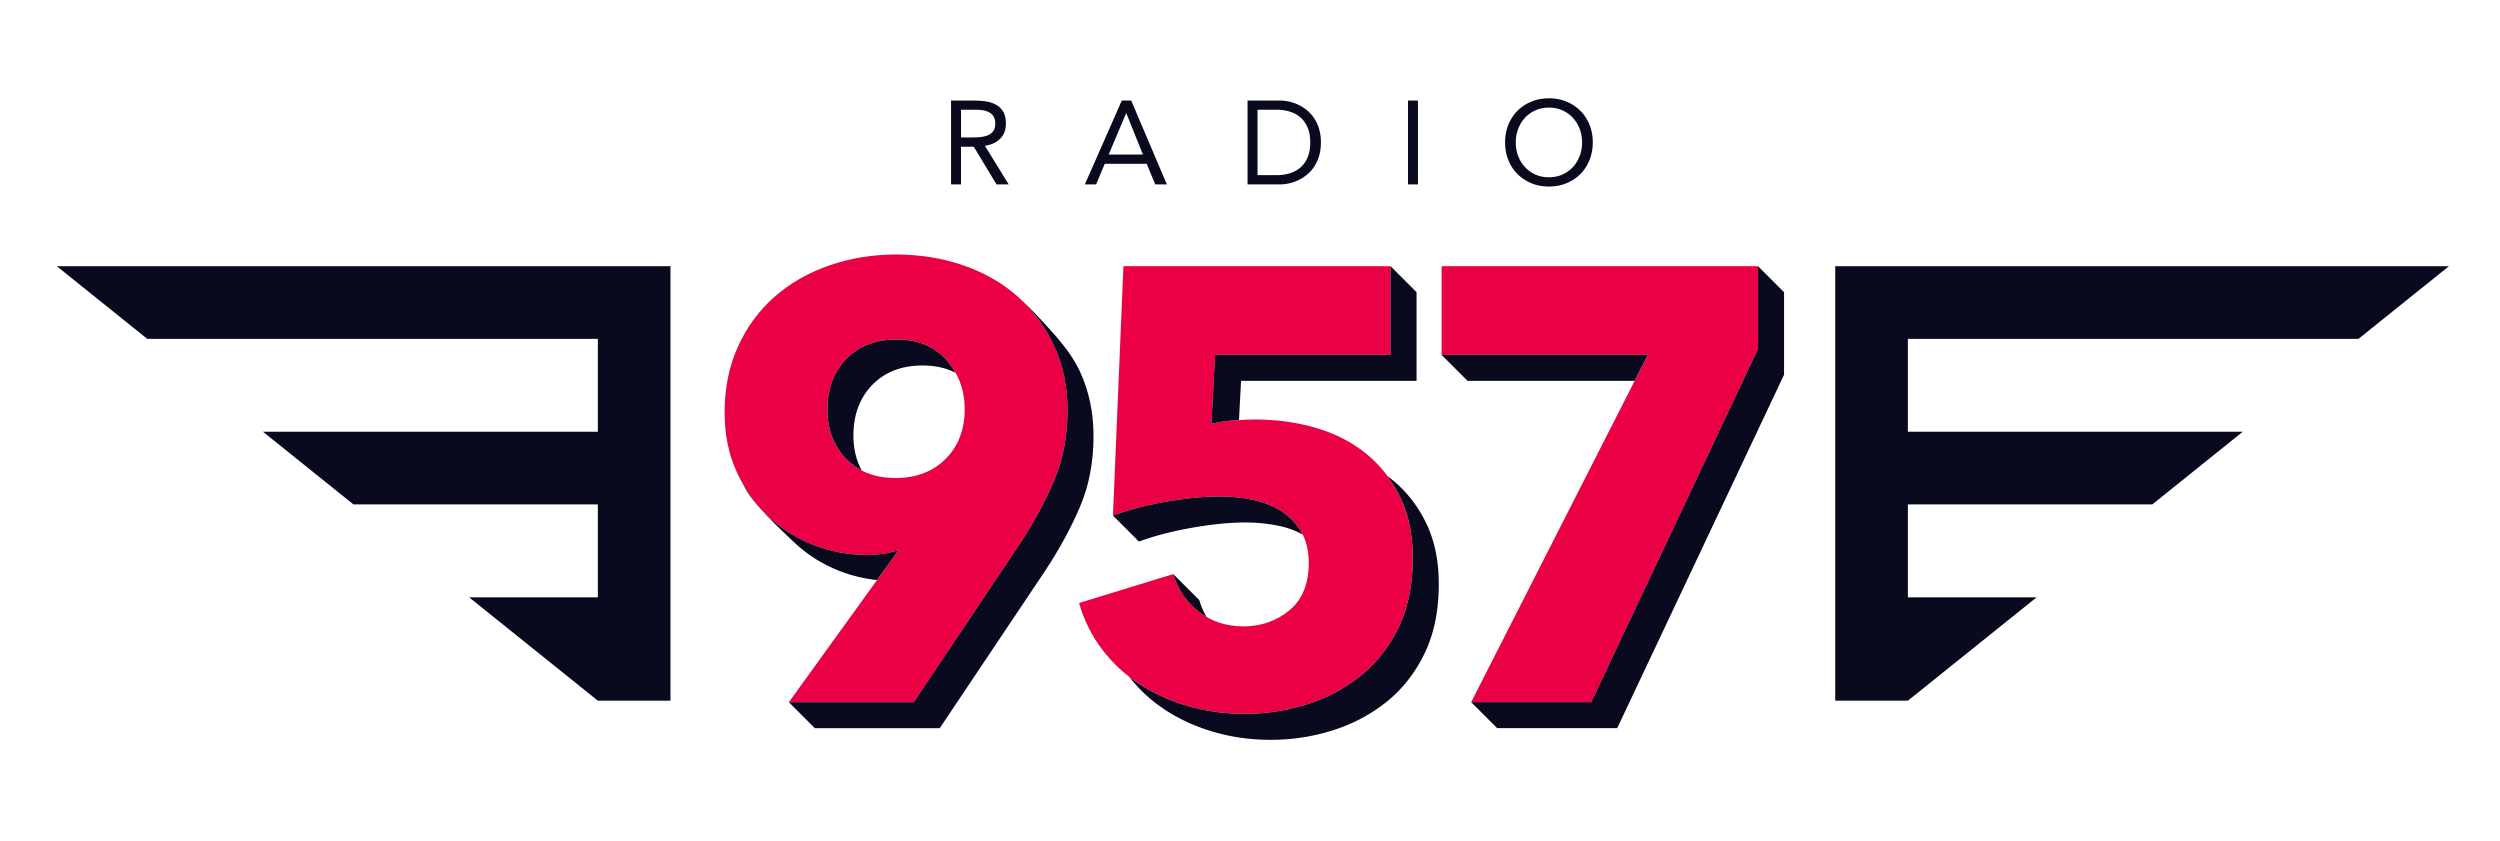
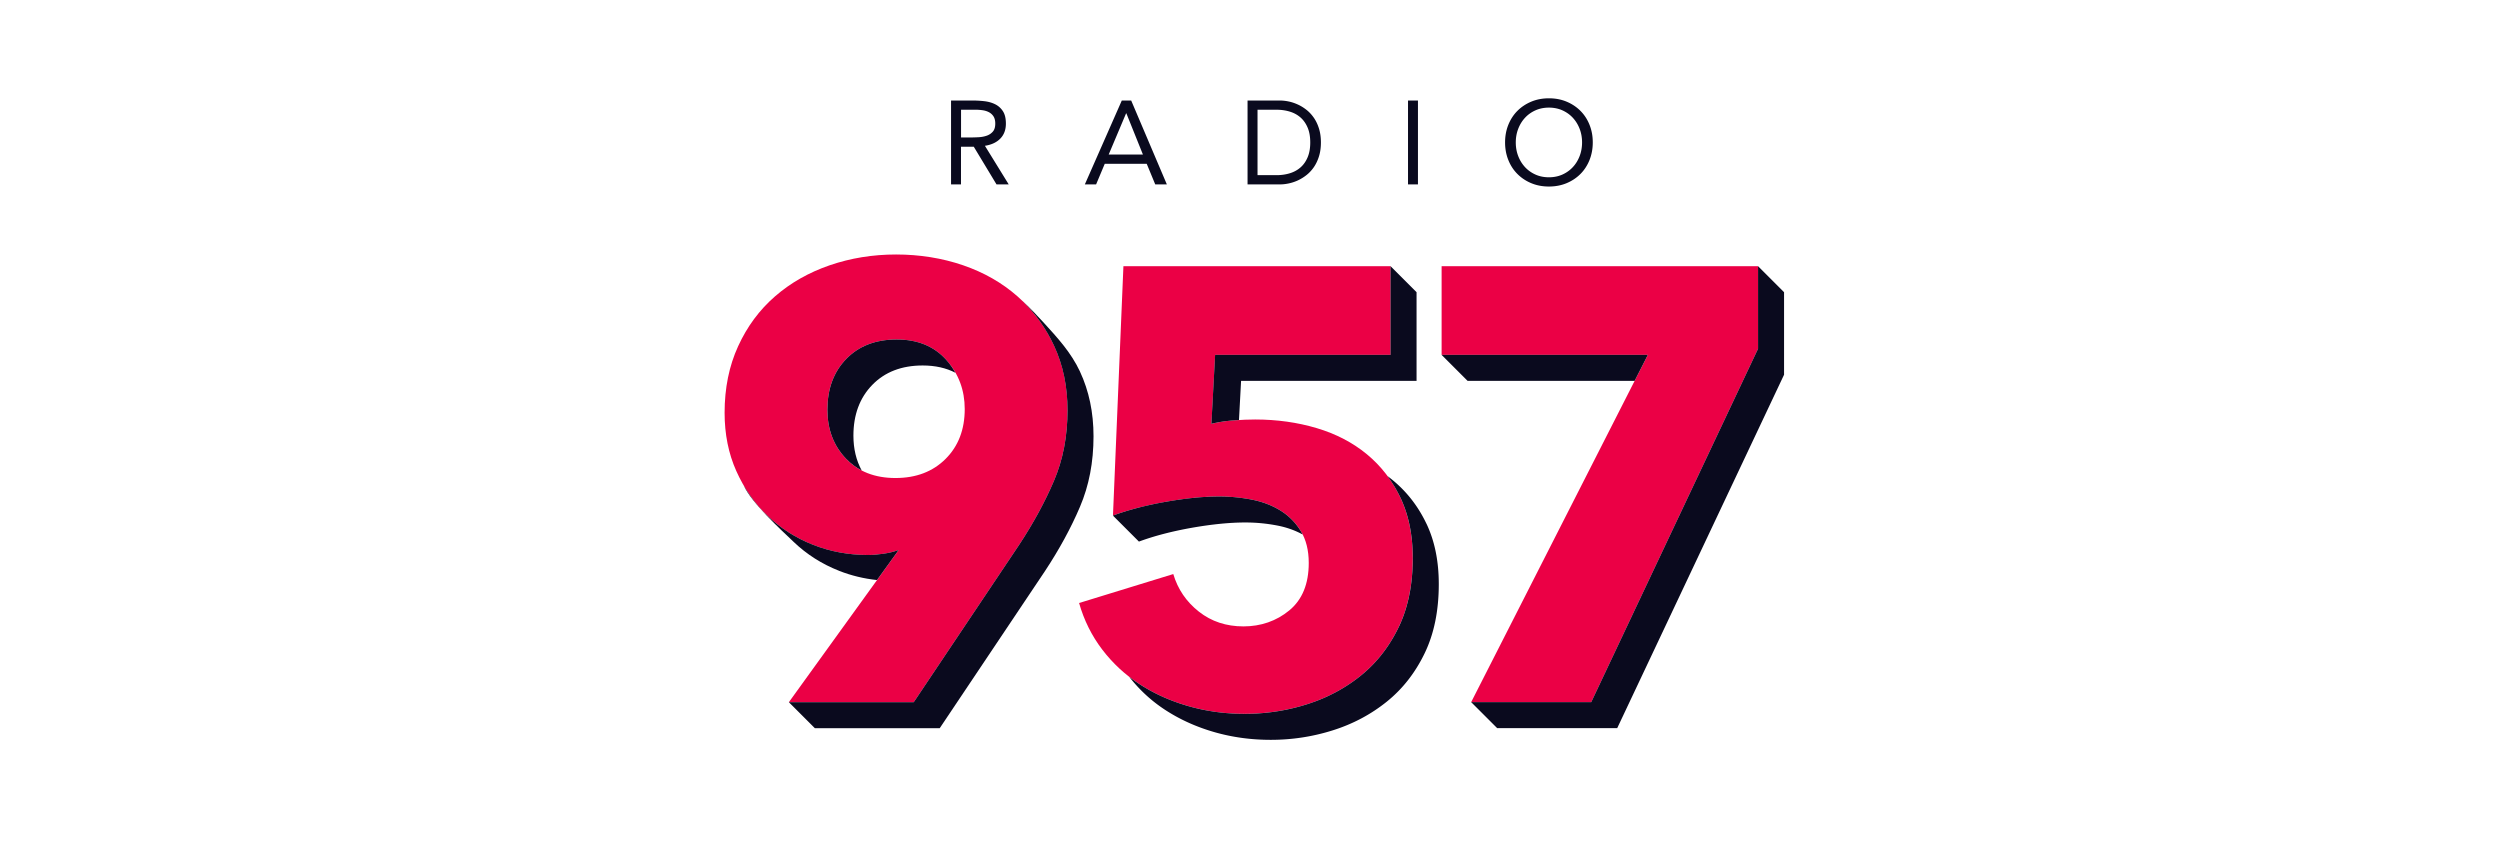
<svg xmlns="http://www.w3.org/2000/svg" id="Layer_1" version="1.1" viewBox="0 0 930 312.67">
  <defs>
    <style>.st0{fill:#eb0045}.st1{fill:#0a0a1e}</style>
  </defs>
-   <path d="m21.13 99.03 33.64 27.02H222.4v34.56H97.82l33.64 27.02h90.94v34.57h-47.89l47.89 38.46h27.02V99.03H21.13zM911 99.03l-33.64 27.02H709.73v34.56h124.58l-33.64 27.02h-90.94v34.57h47.89l-47.89 38.46h-27.02V99.03H911z" class="st1" />
  <path d="M397.13 152.63c0 9.62-1.68 18.36-5.04 26.23-3.36 7.87-7.7 15.84-13.04 23.94l-39.13 58.41h-46.46l40.34-55.89.46-.69c-1.68.61-3.55 1.07-5.61 1.37-2.06.31-4 .46-5.83.46-7.17 0-13.95-1.26-20.35-3.78-6.4-2.52-12.04-6.11-16.92-10.77s-8.76-10.23-11.66-16.72c-2.9-6.49-4.34-13.7-4.34-21.65 0-9.16 1.67-17.41 5.03-24.74 3.35-7.33 7.93-13.52 13.72-18.55 5.79-5.04 12.58-8.89 20.35-11.57 7.77-2.67 16.01-4.01 24.7-4.01s17.15 1.34 24.92 4.01c7.77 2.67 14.52 6.53 20.24 11.57 5.71 5.04 10.25 11.15 13.6 18.32 3.35 7.18 5.03 15.2 5.03 24.05Zm-38.25-.46c0-7.02-2.26-13.09-6.79-18.21-4.53-5.12-10.7-7.67-18.52-7.67s-14.07 2.41-18.75 7.22-7.02 11.11-7.02 18.89c0 7.33 2.3 13.4 6.9 18.21 4.6 4.81 10.74 7.21 18.41 7.21s13.88-2.36 18.64-7.1c4.75-4.73 7.13-10.92 7.13-18.55Z" class="st0" />
  <g>
    <path d="M312.14 212.35c4.51 1.77 9.21 2.91 14.1 3.43l7.56-10.47.46-.69c-1.68.61-3.55 1.07-5.61 1.37-2.06.31-4 .46-5.83.46-7.17 0-13.95-1.26-20.35-3.78-6.4-2.52-12.04-6.11-16.92-10.77-3.47-3.32-6.44-7.11-8.91-11.36.01.03.02.05.03.07 2.9 6.49 13.68 16.3 18.55 20.96s10.51 8.25 16.92 10.77ZM320.55 175.02c-2.04-3.76-3.08-8.07-3.08-12.95 0-7.79 2.34-14.08 7.02-18.89 4.68-4.81 10.93-7.22 18.75-7.22 4.65 0 8.72.91 12.2 2.72-.93-1.65-2.04-3.23-3.35-4.72-4.53-5.12-10.7-7.67-18.52-7.67s-14.07 2.41-18.75 7.22-7.02 11.11-7.02 18.89c0 7.33 2.3 13.4 6.9 18.21 1.73 1.81 3.68 3.28 5.85 4.41Z" class="st1" />
    <path d="M401.77 138.25c-3.35-7.17-8.47-12.7-13.6-18.32-2.38-2.61-5.07-5.45-7.96-8.08 4.91 4.72 8.88 10.29 11.88 16.73 3.35 7.18 5.03 15.2 5.03 24.05 0 9.62-1.68 18.36-5.04 26.23-3.36 7.87-7.7 15.84-13.04 23.94l-39.13 58.41h-46.46l9.67 9.67h46.46l39.13-58.41c5.34-8.09 9.69-16.07 13.04-23.94 3.36-7.86 5.04-16.61 5.04-26.23 0-8.86-1.68-16.87-5.03-24.05Z" class="st1" />
  </g>
  <path d="M525.55 207.6c0 9.93-1.76 18.52-5.27 25.77s-8.21 13.25-14.08 17.98c-5.88 4.74-12.56 8.29-20.04 10.65-7.48 2.37-15.19 3.55-23.13 3.55-7.33 0-14.32-.96-20.96-2.87-6.64-1.91-12.68-4.61-18.09-8.13-5.43-3.51-10.08-7.83-13.97-12.94s-6.76-10.88-8.59-17.29l35.04-10.77c1.68 5.65 4.85 10.3 9.51 13.97 4.65 3.67 10.19 5.5 16.6 5.5s12.26-1.98 17.06-5.96c4.81-3.97 7.22-9.85 7.22-17.64 0-4.73-1-8.7-2.98-11.91-1.98-3.2-4.54-5.76-7.67-7.67-3.13-1.91-6.68-3.24-10.65-4.01-3.97-.76-7.94-1.15-11.91-1.15-5.81 0-12.41.65-19.81 1.95-7.41 1.3-14.01 3.02-19.81 5.16l3.89-92.77h99.41V132h-65.28l-1.38 25.65c2.44-.61 5.15-1.03 8.13-1.26 2.98-.23 5.69-.34 8.13-.34 8.09 0 15.72 1.07 22.9 3.21 7.18 2.14 13.4 5.38 18.67 9.73 5.27 4.35 9.43 9.74 12.48 16.15 3.05 6.41 4.58 13.9 4.58 22.45Z" class="st0" />
  <g>
    <path d="m452.02 132.01-1.38 25.65c2.44-.61 5.15-1.03 8.13-1.26.73-.06 1.44-.1 2.13-.15l.78-14.57h65.28V108.7l-9.67-9.67v32.98h-65.28ZM443.49 196.31c7.41-1.29 14.01-1.95 19.81-1.95 3.97 0 7.94.38 11.91 1.15 3.45.67 6.56 1.79 9.38 3.32-.23-.45-.47-.89-.73-1.31-1.98-3.2-4.54-5.76-7.67-7.67-3.13-1.91-6.68-3.24-10.65-4.01-3.97-.76-7.94-1.15-11.91-1.15-5.81 0-12.41.65-19.81 1.95-7.41 1.3-14.01 3.02-19.81 5.16l9.67 9.67c5.8-2.14 12.4-3.85 19.81-5.16ZM530.64 194.83c-3.05-6.41-7.21-11.8-12.48-16.15-.66-.55-1.34-1.08-2.03-1.59 1.84 2.48 3.46 5.16 4.84 8.06 3.05 6.41 4.58 13.9 4.58 22.45 0 9.93-1.76 18.52-5.27 25.77s-8.21 13.25-14.08 17.98c-5.88 4.74-12.56 8.29-20.04 10.65-7.48 2.37-15.19 3.55-23.13 3.55-7.33 0-14.32-.96-20.96-2.87-6.64-1.91-12.68-4.61-18.09-8.13a54.73 54.73 0 0 1-3.9-2.77c3.81 4.89 8.33 9.05 13.58 12.44 5.42 3.51 11.45 6.22 18.09 8.13 6.64 1.91 13.63 2.87 20.96 2.87 7.94 0 15.65-1.18 23.13-3.55 7.48-2.36 14.16-5.92 20.04-10.65 5.88-4.73 10.57-10.72 14.08-17.98 3.51-7.25 5.27-15.84 5.27-25.77 0-8.55-1.53-16.03-4.58-22.45Z" class="st1" />
-     <path d="M445.95 227.53c.92.72 1.88 1.35 2.87 1.93-1.13-1.92-2.04-4-2.7-6.23l-9.67-9.67c1.68 5.65 4.85 10.3 9.51 13.97Z" class="st1" />
  </g>
  <path d="M591.93 261.2h-44.66l65.74-129.19h-76.73V99.03h117.73v30.69L591.94 261.2Z" class="st0" />
  <g>
    <path d="M613 132.01h-76.73l9.67 9.67h62.14l4.92-9.67zM654 99.03v30.69L591.93 261.2h-44.66l9.67 9.67h44.66l62.07-131.48V108.7L654 99.03z" class="st1" />
  </g>
  <g>
    <path d="M353.79 37.39h7.98c1.5 0 2.99.09 4.47.26 1.48.18 2.81.56 3.99 1.15 1.17.59 2.13 1.45 2.86 2.58.74 1.13 1.1 2.67 1.1 4.61 0 2.29-.69 4.14-2.07 5.56s-3.29 2.31-5.73 2.69l8.86 14.37h-4.54l-8.46-14.02h-4.76v14.02h-3.7V37.4Zm3.71 13.75h3.31c1.03 0 2.09-.03 3.2-.09 1.1-.06 2.12-.25 3.04-.57.93-.32 1.69-.83 2.29-1.52.6-.69.9-1.68.9-2.98 0-1.12-.22-2.01-.66-2.69-.44-.67-1.02-1.2-1.74-1.57-.72-.37-1.53-.61-2.42-.73s-1.8-.18-2.71-.18h-5.2v10.32ZM417.32 37.39h3.48l13.27 31.21h-4.32l-3.17-7.67h-15.61l-3.22 7.67h-4.19l13.75-31.21Zm1.68 4.76h-.09l-6.48 15.34h12.74L419 42.15ZM464.09 37.39h11.99c1.03 0 2.12.12 3.26.35 1.15.24 2.28.61 3.42 1.13 1.13.51 2.22 1.18 3.26 2 1.04.82 1.96 1.82 2.76 2.98.79 1.16 1.43 2.5 1.89 4.01.47 1.51.71 3.22.71 5.13s-.24 3.62-.71 5.14c-.47 1.51-1.1 2.85-1.89 4.01-.79 1.16-1.71 2.15-2.76 2.98a16.21 16.21 0 0 1-3.26 2.01 15.9 15.9 0 0 1-3.42 1.12c-1.15.24-2.23.35-3.26.35h-11.99V37.39Zm3.71 27.77h7.05c1.79 0 3.45-.24 4.98-.71 1.53-.47 2.85-1.2 3.97-2.18 1.12-.98 2-2.24 2.64-3.77.65-1.53.97-3.37.97-5.51s-.32-3.98-.97-5.51c-.65-1.53-1.53-2.79-2.64-3.77-1.12-.98-2.44-1.71-3.97-2.18-1.53-.47-3.19-.71-4.98-.71h-7.05v24.34ZM523.78 37.39h3.7V68.6h-3.7V37.39ZM576.2 69.39c-2.38 0-4.56-.41-6.55-1.24-1.98-.82-3.7-1.96-5.16-3.42s-2.59-3.19-3.39-5.2c-.81-2.01-1.21-4.2-1.21-6.55s.4-4.53 1.21-6.55c.81-2.01 1.94-3.75 3.39-5.2 1.45-1.45 3.17-2.59 5.16-3.42 1.98-.82 4.16-1.24 6.55-1.24s4.56.41 6.55 1.24 3.7 1.96 5.16 3.42 2.59 3.19 3.39 5.2c.81 2.01 1.21 4.2 1.21 6.55s-.41 4.54-1.21 6.55c-.81 2.01-1.94 3.75-3.39 5.2-1.45 1.45-3.17 2.59-5.16 3.42-1.98.82-4.16 1.24-6.55 1.24Zm0-3.44c1.82 0 3.49-.34 5-1.01 1.51-.68 2.81-1.6 3.9-2.78 1.09-1.17 1.93-2.55 2.53-4.12.6-1.57.9-3.25.9-5.05s-.3-3.48-.9-5.05c-.6-1.57-1.45-2.95-2.53-4.12-1.09-1.18-2.39-2.1-3.9-2.78-1.51-.67-3.18-1.01-5-1.01s-3.49.34-5 1.01c-1.51.68-2.82 1.6-3.9 2.78-1.09 1.17-1.93 2.55-2.53 4.12-.6 1.57-.9 3.25-.9 5.05s.3 3.48.9 5.05c.6 1.57 1.45 2.95 2.53 4.12 1.09 1.18 2.39 2.1 3.9 2.78 1.51.68 3.18 1.01 5 1.01Z" class="st1" />
  </g>
</svg>